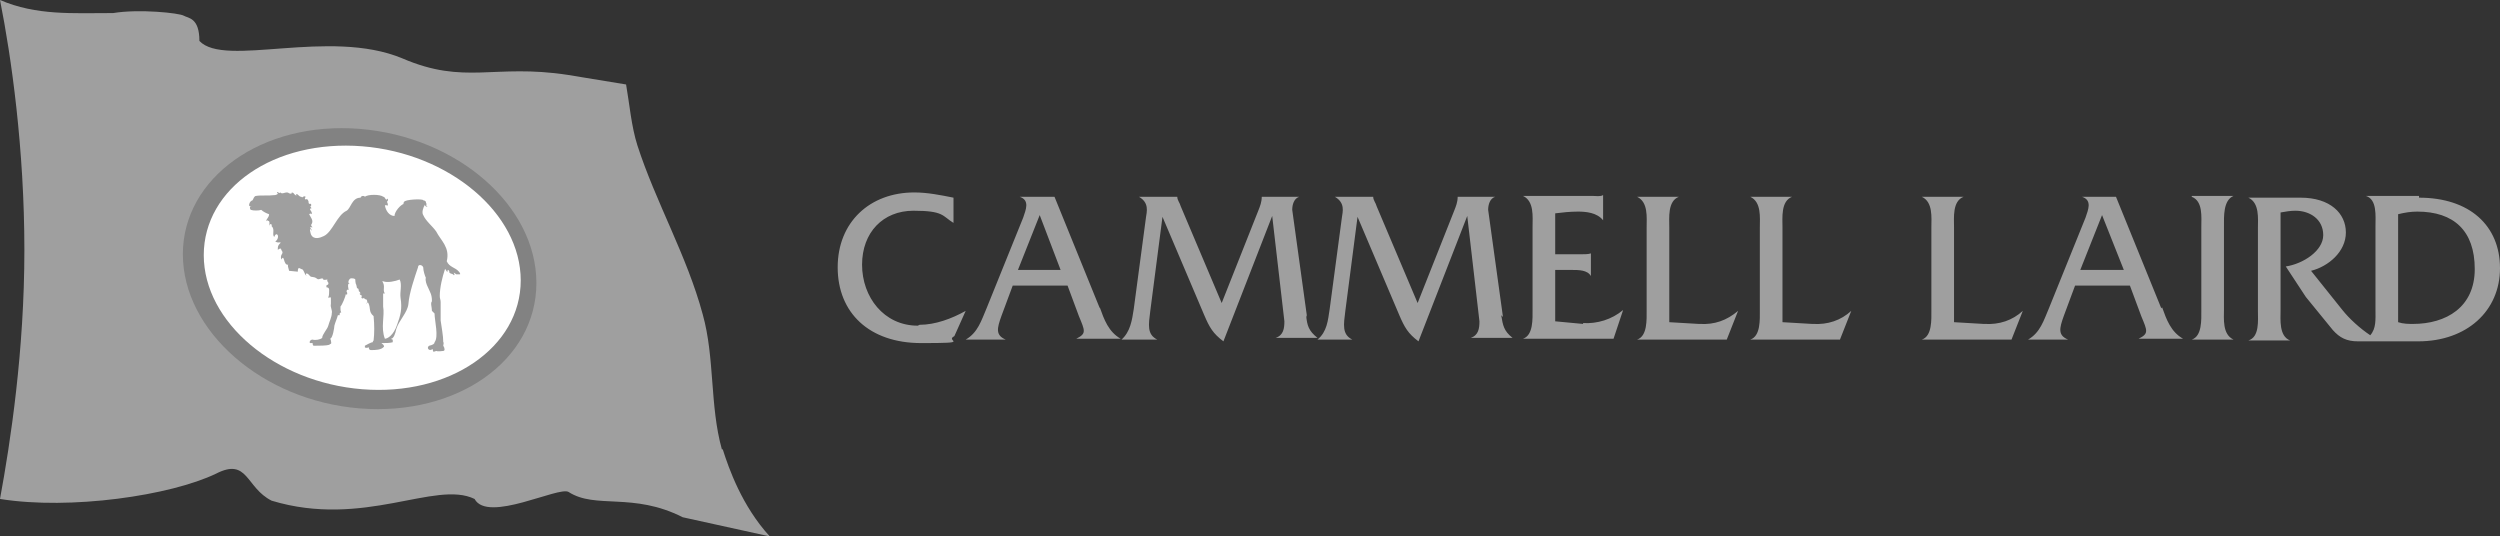
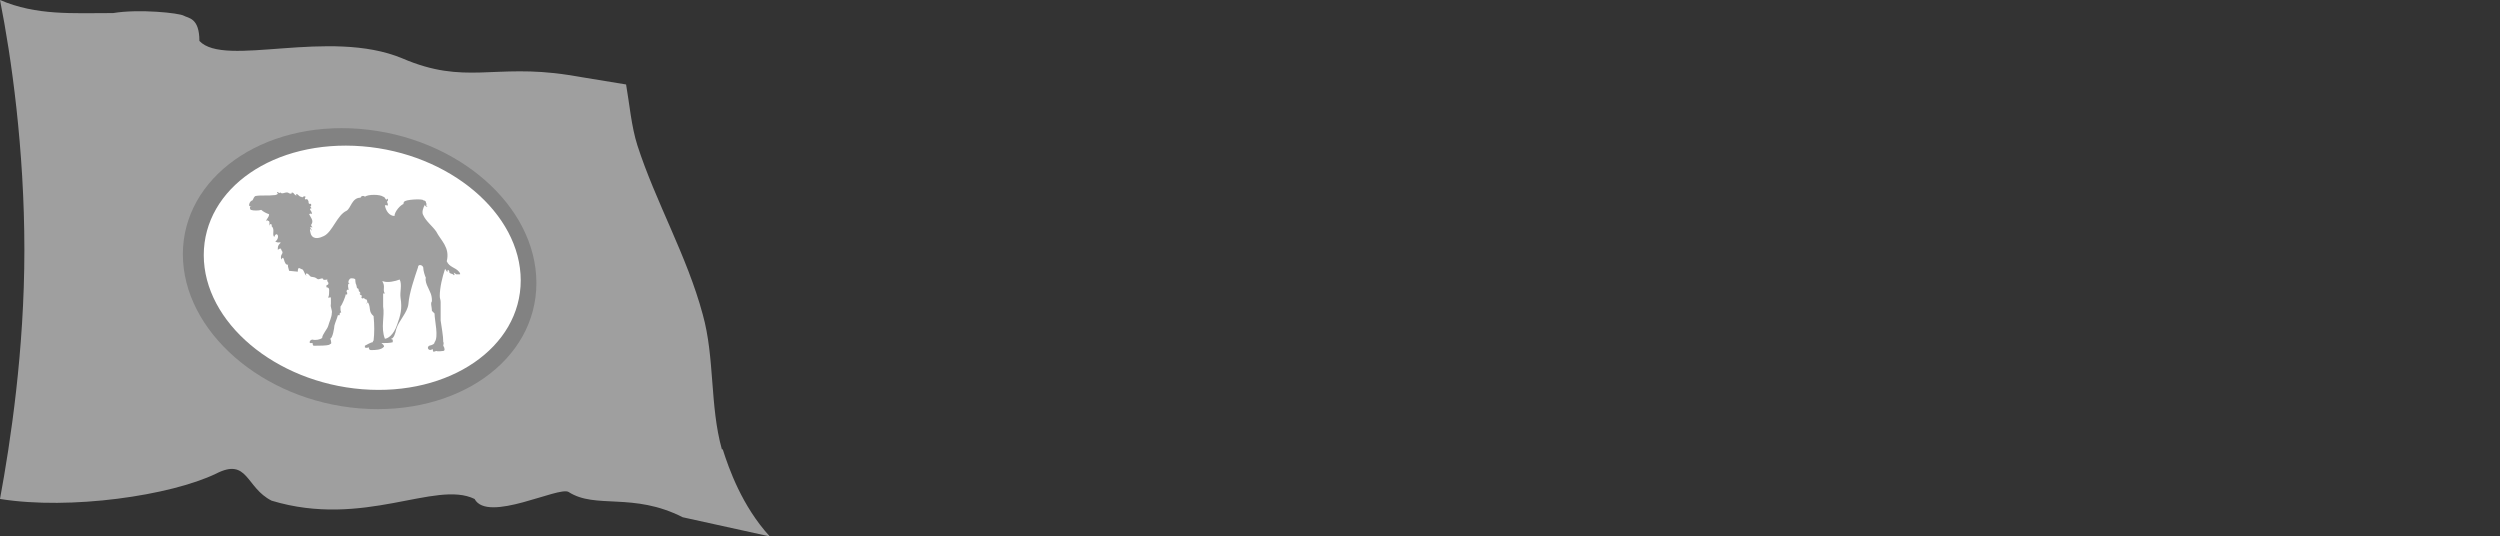
<svg xmlns="http://www.w3.org/2000/svg" id="Layer_1" version="1.1" viewBox="21.5 49.7 287.1 61.6">
  <rect x="21.5" y="49.7" width="287.1" height="61.6" fill="#333333" stroke="none" />
  <defs>
    <style>
      .st0 {
        fill: #9f9f9f;
      }

      .st1 {
        fill: #fff;
      }

      .st2 {
        fill: none;
      }

      .st3 {
        fill: #828282;
      }
    </style>
  </defs>
  <path class="st2" d="M99.9,109l9.7,2.1c-2.3-2.6-4.1-5.9-5.2-9.8-.7-2.6-.9-5.3-1.1-7.9-.2-2.5-.4-5.2-1-7.6-1-3.8-2.6-7.4-4.2-11-1.2-2.7-2.4-5.6-3.4-8.4-.5-1.6-.8-3.3-1-4.9-.1-.7-.2-1.4-.3-2.1l-6.7-1.1c-3.5-.5-6.1-.4-8.5-.4-3.4.1-6.3.3-10.6-1.5-4.4-1.8-10-1.4-14.4-1.1-4.2.3-7.5.6-8.9-.9h0c0-2.3-.9-2.6-1.5-2.7-.1,0-.2,0-.3-.1-.5-.2-5-.8-8-.3h-1.6c-3.9,0-7.6,0-11.2-1.5,1.3,6.7,2.8,17.1,2.8,28.6s-1.5,21.9-2.8,28.6c8.4,1.3,19.7-.5,24.7-3,2.4-1.2,3.1-.2,4.1,1,.6.7,1.2,1.5,2.3,2,6,1.8,11.2.8,15.4,0,3.3-.6,5.9-1.1,7.9-.2h0c1,1.8,4.7.6,7.4-.2,1.7-.5,3-.9,3.4-.6,1.4.9,3.1,1,5,1.1,2.3.2,5,.3,8.1,1.9Z" />
  <path class="st0" d="M104.4,101.3c-1.4-5-.8-10.5-2.2-15.5-1.8-6.7-5.4-12.9-7.5-19.4-.7-2.2-.9-4.7-1.3-7l-6.7-1.1c-8.5-1.3-11.8,1.2-19-1.9-8.4-3.5-20.4,1.1-23.3-2,0-2.7-1.3-2.6-1.8-2.9-.5-.3-5.1-.8-8.1-.3-4.7,0-8.8.3-13-1.5,1.3,6.5,2.8,17.1,2.8,28.7s-1.6,22.1-2.8,28.6c8.1,1.3,19.6-.4,24.8-2.9,3.7-1.9,3.4,1.6,6.4,3.1,10.6,3.2,18.8-2.4,23.3-.2,1.5,2.8,9.7-1.5,10.8-.8,3.1,2,7.4,0,13.1,2.9l10,2.2c-3.2-3.5-4.7-7.8-5.4-10Z" />
  <path class="st2" d="M99.9,109l9.7,2.1c-2.3-2.6-4.1-5.9-5.2-9.8-.7-2.6-.9-5.3-1.1-7.9-.2-2.5-.4-5.2-1-7.6-1-3.8-2.6-7.4-4.2-11-1.2-2.7-2.4-5.6-3.4-8.4-.5-1.6-.8-3.3-1-4.9-.1-.7-.2-1.4-.3-2.1l-6.7-1.1c-3.5-.5-6.1-.4-8.5-.4-3.4.1-6.3.3-10.6-1.5-4.4-1.8-10-1.4-14.4-1.1-4.2.3-7.5.6-8.9-.9h0c0-2.3-.9-2.6-1.5-2.7-.1,0-.2,0-.3-.1-.5-.2-5-.8-8-.3h-1.6c-3.9,0-7.6,0-11.2-1.5,1.3,6.7,2.8,17.1,2.8,28.6s-1.5,21.9-2.8,28.6c8.4,1.3,19.7-.5,24.7-3,2.4-1.2,3.1-.2,4.1,1,.6.7,1.2,1.5,2.3,2,6,1.8,11.2.8,15.4,0,3.3-.6,5.9-1.1,7.9-.2h0c1,1.8,4.7.6,7.4-.2,1.7-.5,3-.9,3.4-.6,1.4.9,3.1,1,5,1.1,2.3.2,5,.3,8.1,1.9Z" />
  <path class="st3" d="M62.8,64.5c11.2.9,20.3,8.8,20.3,17.7s-9.1,15.3-20.3,14.4c-11.2-.9-20.3-8.9-20.3-17.7,0-8.8,9.1-15.3,20.3-14.4" />
-   <path class="st2" d="M99.9,109l9.7,2.1c-2.3-2.6-4.1-5.9-5.2-9.8-.7-2.6-.9-5.3-1.1-7.9-.2-2.5-.4-5.2-1-7.6-1-3.8-2.6-7.4-4.2-11-1.2-2.7-2.4-5.6-3.4-8.4-.5-1.6-.8-3.3-1-4.9-.1-.7-.2-1.4-.3-2.1l-6.7-1.1c-3.5-.5-6.1-.4-8.5-.4-3.4.1-6.3.3-10.6-1.5-4.4-1.8-10-1.4-14.4-1.1-4.2.3-7.5.6-8.9-.9h0c0-2.3-.9-2.6-1.5-2.7-.1,0-.2,0-.3-.1-.5-.2-5-.8-8-.3h-1.6c-3.9,0-7.6,0-11.2-1.5,1.3,6.7,2.8,17.1,2.8,28.6s-1.5,21.9-2.8,28.6c8.4,1.3,19.7-.5,24.7-3,2.4-1.2,3.1-.2,4.1,1,.6.7,1.2,1.5,2.3,2,6,1.8,11.2.8,15.4,0,3.3-.6,5.9-1.1,7.9-.2h0c1,1.8,4.7.6,7.4-.2,1.7-.5,3-.9,3.4-.6,1.4.9,3.1,1,5,1.1,2.3.2,5,.3,8.1,1.9Z" />
  <path class="st1" d="M63.1,66.5c10,.8,18.2,7.7,18.2,15.4s-8.2,13.3-18.2,12.5-18.2-7.7-18.2-15.4c0-7.7,8.1-13.3,18.2-12.5" />
  <path class="st2" d="M99.9,109l9.7,2.1c-2.3-2.6-4.1-5.9-5.2-9.8-.7-2.6-.9-5.3-1.1-7.9-.2-2.5-.4-5.2-1-7.6-1-3.8-2.6-7.4-4.2-11-1.2-2.7-2.4-5.6-3.4-8.4-.5-1.6-.8-3.3-1-4.9-.1-.7-.2-1.4-.3-2.1l-6.7-1.1c-3.5-.5-6.1-.4-8.5-.4-3.4.1-6.3.3-10.6-1.5-4.4-1.8-10-1.4-14.4-1.1-4.2.3-7.5.6-8.9-.9h0c0-2.3-.9-2.6-1.5-2.7-.1,0-.2,0-.3-.1-.5-.2-5-.8-8-.3h-1.6c-3.9,0-7.6,0-11.2-1.5,1.3,6.7,2.8,17.1,2.8,28.6s-1.5,21.9-2.8,28.6c8.4,1.3,19.7-.5,24.7-3,2.4-1.2,3.1-.2,4.1,1,.6.7,1.2,1.5,2.3,2,6,1.8,11.2.8,15.4,0,3.3-.6,5.9-1.1,7.9-.2h0c1,1.8,4.7.6,7.4-.2,1.7-.5,3-.9,3.4-.6,1.4.9,3.1,1,5,1.1,2.3.2,5,.3,8.1,1.9Z" />
  <path class="st0" d="M65.5,82c.5.2,1.4,0,1.9-.2.3.6,0,1.4.1,2.1.2,1.3,0,2-.4,3.1-.4,1.2-1.1,1.6-1.4,1.6-.5-1.3,0-2.6-.2-3.7,0-.4,0-1.1,0-1.5h.2c-.3-.4.1-.8-.3-1.4M55.7,80.9c0-.6.2-.4.4-.3.3,0,.3.5.6.8-.2-.4.1-.4.4,0,.2.2.4,0,.8.3.2.2.4-.1.7,0,0,.1,0,.2.5.1-.1.3.2.3.1.5,0,.2-.3,0-.2.4.2,0,.3.1.3.3,0,.3,0,.7-.1.8,0,.3.3-.2.3.2,0,.2,0,.4,0,.6-.1.4.2.7.1,1.1,0,.4-.3,1-.4,1.4-.1.4-.7,1-.7,1.4-.2.2-.8.3-1.1.2-.3,0-.4.3-.3.4,0,0,.2,0,.3,0,0,.1,0,.2.1.3,0,0,.2,0,.3,0,.3,0,1.2,0,1.5-.1.2-.2.3,0,.2-.5,0,0,0-.1-.1-.2.3,0,.5-1.3.5-1.5.1-.4.3-.8.4-1.2.1,0,.1,0,.2,0,0-.1,0-.3.1-.3.2,0,0,0,0-.4,0-.2,0-.2,0-.3.2-.2.6-1.2.6-1.4,0,0,.2,0,.1.1.1-.1.1-.3,0-.4,0-.2.1-.3.2-.2.1,0-.1-.3,0-.7,0,0,.1,0,.2,0-.2,0-.3-.3,0-.6.2-.1.6,0,.6.1,0,.4.1.5,0,.4,0,0,.1,0,.2.6.3,0,.1.4.3.4,0,0,.2.3,0,.2,0,.1.1.2.2.2.1.1,0,.2,0,.3.1.1.2.1.3,0,0,.1.2.2.3.2.1.2.1.3,0,.4,0,0,0,0,0,.1,0,0,.1-.3.2-.1.3.6,0,1,.6,1.5.1,1,.1,2,0,2.8,0,0-.1.1-.1.2-.2,0-.7.3-.9.4,0,0,0,.2,0,.2.2.1.3,0,.5,0-.1.1,0,.3.2.3.5,0,1.2,0,1.5-.4,0-.2-.2-.3-.3-.4.4,0,1,0,1.3-.1,0,0,0-.1,0-.3,0,0-.1,0-.2-.1.3,0,.5-.6.6-1.1.3-1,1.3-1.9,1.4-2.9.1-1.3.7-3,1.1-4.2,0-.4.5-.3.6,0,0,.4.2,1,.3,1.2-.1.3.1.8.2,1,.3.7.5.9.5,1.7-.2.2,0,.7,0,1.1,0,0,.2.2.3.3,0,.8.5,2.7,0,3.3,0,.2-.2.3-.6.4-.2.1-.2.3-.1.4.2.2.4,0,.5,0,0,.4.1.3.4.2.2.1.7,0,.8,0,.2,0,.2-.3,0-.6,0-.1.1-.4,0-.4,0-.8-.2-1.7-.3-2.5,0-.2,0-.3,0-.7,0-.4,0-1.1,0-1.4s-.1-.4-.1-.7c0-1,.3-2.2.6-3.1.2.1.1.3.3.3,0-.1,0-.3,0-.2.2,0,.2.2.2.3.2.2.4.1.5.3.2,0,0-.2,0-.3l.3.2h.4c.1,0,0-.2-.1-.3-.4-.5-1.1-.5-1.4-1.2.4-1.6-.7-2.4-1.2-3.4-.4-.6-1.2-1.2-1.5-1.9-.2-.3,0-.9.2-1.2,0,.2.2.3.3.2-.3,0,0-.3-.2-.4.1-.1-.1-.3-.3-.3,0-.2-2.2-.1-2.2.2,0,0-.2.2,0,.2-.4.1-1.1.9-1.1,1.4-.6,0-1-.6-1.1-1.2.1-.1.2,0,.3,0,.1,0,0-.2,0-.3-.2-.2.2-.2,0-.5-.2.4-.3-.3-.5-.2-.3-.3-1.8-.3-2.1,0,0-.1-.4-.2-.5.1-1,0-1.1,1.2-1.6,1.5-1.1.5-1.6,2.4-2.6,2.9-.4.2-1.2.5-1.5-.2,0,0-.3-1,.1-.4,0-.2-.2-.3-.2-.4.1,0,.3,0,.3,0,0,0-.3-.2-.1-.4.2-.4-.1-.7-.3-1.1.1-.1.2-.1.3,0,.1-.4-.5-.6,0-.7-.1,0-.1-.2-.2-.2.1,0,.2-.1.1-.3-.4.1-.2-.3-.3-.3,0-.1-.1-.3-.3-.2,0,0-.2,0,0-.3-.3-.2-.3.2-.5,0-.3,0-.4-.4-.6-.3.1.2,0,.2-.2,0,0,0-.1-.2-.3-.2,0,.1,0,.2-.3.1-.3-.3-.8.2-1-.1-.2.2-.3-.2-.4,0,.3.2-.2.3-.2.3-.8.1-1.7,0-2.2.1-.2,0-.3.3-.4.5-.3.1-.4.4-.4.6.1.1.1.1.3.1,0,0-.2,0-.2.1,0,.1,0,.2.1.3.3.1.9.1,1.2,0,.2.2.6.4.9.5,0,.4-.4.6-.3.8.1-.2.2,0,.3,0,.1.2,0,.4,0,.6,0-.1.1-.4.3-.2,0,0,0,.2,0,.2.4.3,0,1,.3,1.2.1-.3.2-.3.3-.3.3.2,0,.8-.2.8.3.3.7,0,.6.2-.3.3-.3.4-.3.8.1-.1.4-.3.4,0,.4.5-.2.4,0,1.1.4-.7.2.7.8.6-.1.1,0,.3.1.7" />
  <path class="st2" d="M99.9,109l9.7,2.1c-2.3-2.6-4.1-5.9-5.2-9.8-.7-2.6-.9-5.3-1.1-7.9-.2-2.5-.4-5.2-1-7.6-1-3.8-2.6-7.4-4.2-11-1.2-2.7-2.4-5.6-3.4-8.4-.5-1.6-.8-3.3-1-4.9-.1-.7-.2-1.4-.3-2.1l-6.7-1.1c-3.5-.5-6.1-.4-8.5-.4-3.4.1-6.3.3-10.6-1.5-4.4-1.8-10-1.4-14.4-1.1-4.2.3-7.5.6-8.9-.9h0c0-2.3-.9-2.6-1.5-2.7-.1,0-.2,0-.3-.1-.5-.2-5-.8-8-.3h-1.6c-3.9,0-7.6,0-11.2-1.5,1.3,6.7,2.8,17.1,2.8,28.6s-1.5,21.9-2.8,28.6c8.4,1.3,19.7-.5,24.7-3,2.4-1.2,3.1-.2,4.1,1,.6.7,1.2,1.5,2.3,2,6,1.8,11.2.8,15.4,0,3.3-.6,5.9-1.1,7.9-.2h0c1,1.8,4.7.6,7.4-.2,1.7-.5,3-.9,3.4-.6,1.4.9,3.1,1,5,1.1,2.3.2,5,.3,8.1,1.9Z" />
  <path class="st2" d="M99.9,109l9.7,2.1c-2.3-2.6-4.1-5.9-5.2-9.8-.7-2.6-.9-5.3-1.1-7.9-.2-2.5-.4-5.2-1-7.6-1-3.8-2.6-7.4-4.2-11-1.2-2.7-2.4-5.6-3.4-8.4-.5-1.6-.8-3.3-1-4.9-.1-.7-.2-1.4-.3-2.1l-6.7-1.1c-3.5-.5-6.1-.4-8.5-.4-3.4.1-6.3.3-10.6-1.5-4.4-1.8-10-1.4-14.4-1.1-4.2.3-7.5.6-8.9-.9h0c0-2.3-.9-2.6-1.5-2.7-.1,0-.2,0-.3-.1-.5-.2-5-.8-8-.3h-1.6c-3.9,0-7.6,0-11.2-1.5,1.3,6.7,2.8,17.1,2.8,28.6s-1.5,21.9-2.8,28.6c8.4,1.3,19.7-.5,24.7-3,2.4-1.2,3.1-.2,4.1,1,.6.7,1.2,1.5,2.3,2,6,1.8,11.2.8,15.4,0,3.3-.6,5.9-1.1,7.9-.2h0c1,1.8,4.7.6,7.4-.2,1.7-.5,3-.9,3.4-.6,1.4.9,3.1,1,5,1.1,2.3.2,5,.3,8.1,1.9Z" />
  <path class="st2" d="M99.9,109l9.7,2.1c-2.3-2.6-4.1-5.9-5.2-9.8-.7-2.6-.9-5.3-1.1-7.9-.2-2.5-.4-5.2-1-7.6-1-3.8-2.6-7.4-4.2-11-1.2-2.7-2.4-5.6-3.4-8.4-.5-1.6-.8-3.3-1-4.9-.1-.7-.2-1.4-.3-2.1l-6.7-1.1c-3.5-.5-6.1-.4-8.5-.4-3.4.1-6.3.3-10.6-1.5-4.4-1.8-10-1.4-14.4-1.1-4.2.3-7.5.6-8.9-.9h0c0-2.3-.9-2.6-1.5-2.7-.1,0-.2,0-.3-.1-.5-.2-5-.8-8-.3h-1.6c-3.9,0-7.6,0-11.2-1.5,1.3,6.7,2.8,17.1,2.8,28.6s-1.5,21.9-2.8,28.6c8.4,1.3,19.7-.5,24.7-3,2.4-1.2,3.1-.2,4.1,1,.6.7,1.2,1.5,2.3,2,6,1.8,11.2.8,15.4,0,3.3-.6,5.9-1.1,7.9-.2h0c1,1.8,4.7.6,7.4-.2,1.7-.5,3-.9,3.4-.6,1.4.9,3.1,1,5,1.1,2.3.2,5,.3,8.1,1.9Z" />
  <path class="st2" d="M99.9,109l9.7,2.1c-2.3-2.6-4.1-5.9-5.2-9.8-.7-2.6-.9-5.3-1.1-7.9-.2-2.5-.4-5.2-1-7.6-1-3.8-2.6-7.4-4.2-11-1.2-2.7-2.4-5.6-3.4-8.4-.5-1.6-.8-3.3-1-4.9-.1-.7-.2-1.4-.3-2.1l-6.7-1.1c-3.5-.5-6.1-.4-8.5-.4-3.4.1-6.3.3-10.6-1.5-4.4-1.8-10-1.4-14.4-1.1-4.2.3-7.5.6-8.9-.9h0c0-2.3-.9-2.6-1.5-2.7-.1,0-.2,0-.3-.1-.5-.2-5-.8-8-.3h-1.6c-3.9,0-7.6,0-11.2-1.5,1.3,6.7,2.8,17.1,2.8,28.6s-1.5,21.9-2.8,28.6c8.4,1.3,19.7-.5,24.7-3,2.4-1.2,3.1-.2,4.1,1,.6.7,1.2,1.5,2.3,2,6,1.8,11.2.8,15.4,0,3.3-.6,5.9-1.1,7.9-.2h0c1,1.8,4.7.6,7.4-.2,1.7-.5,3-.9,3.4-.6,1.4.9,3.1,1,5,1.1,2.3.2,5,.3,8.1,1.9Z" />
  <path class="st2" d="M99.9,109l9.7,2.1c-2.3-2.6-4.1-5.9-5.2-9.8-.7-2.6-.9-5.3-1.1-7.9-.2-2.5-.4-5.2-1-7.6-1-3.8-2.6-7.4-4.2-11-1.2-2.7-2.4-5.6-3.4-8.4-.5-1.6-.8-3.3-1-4.9-.1-.7-.2-1.4-.3-2.1l-6.7-1.1c-3.5-.5-6.1-.4-8.5-.4-3.4.1-6.3.3-10.6-1.5-4.4-1.8-10-1.4-14.4-1.1-4.2.3-7.5.6-8.9-.9h0c0-2.3-.9-2.6-1.5-2.7-.1,0-.2,0-.3-.1-.5-.2-5-.8-8-.3h-1.6c-3.9,0-7.6,0-11.2-1.5,1.3,6.7,2.8,17.1,2.8,28.6s-1.5,21.9-2.8,28.6c8.4,1.3,19.7-.5,24.7-3,2.4-1.2,3.1-.2,4.1,1,.6.7,1.2,1.5,2.3,2,6,1.8,11.2.8,15.4,0,3.3-.6,5.9-1.1,7.9-.2h0c1,1.8,4.7.6,7.4-.2,1.7-.5,3-.9,3.4-.6,1.4.9,3.1,1,5,1.1,2.3.2,5,.3,8.1,1.9Z" />
-   <path class="st0" d="M298.7,86.9c-.6,0-1.2,0-1.8-.2v-12.4c.8-.2,1.5-.3,2.2-.3,4.2,0,6.6,2.2,6.6,6.6s-3.3,6.3-7.1,6.3M299.3,72.2h-6.1c1.3.4,1.1,2.3,1.1,3.5v9.5c0,1.2.1,2.2-.6,3-1.2-.8-2.4-1.9-3.2-2.9l-3.6-4.5c2-.5,4-2.2,4-4.4s-1.8-4-5.2-4h-6c1.3.6,1.1,2.4,1.1,3.5v9.5c0,1.1.2,3-1.1,3.4h0c0,0,4.8,0,4.8,0h0c-1.3-.5-1.1-2.4-1.1-3.5v-11.2c.6-.1,1.1-.2,1.7-.2,1.7,0,3.2,1,3.2,2.8s-2.3,3.3-4.3,3.6l2.3,3.5,3.1,3.8c.8.9,1.6,1.3,2.9,1.3h6.9c5.6,0,9.4-3.5,9.4-8.4s-3.5-8.1-9.3-8.1M273.2,72.3c1.3.5,1.1,2.3,1.1,3.5v9.5c0,1.1.1,3-1.1,3.4h0c0,0,4.8,0,4.8,0h0c-1.3-.6-1.1-2.4-1.1-3.5v-9.5c0-1.1-.1-3,1.1-3.5h0c0,0-4.8,0-4.8,0h0ZM260.4,80.7l2.5-6.3,2.5,6.3h-4.9ZM269.7,85.1l-5.2-12.8h-3.9c1.2.4.7,1.5.4,2.4l-4.2,10.4c-.6,1.4-1,2.8-2.4,3.6h0c0,0,4.6,0,4.6,0h0c-1.2-.5-1-1.3-.5-2.7l1.3-3.5h6.3l1.3,3.5c.7,1.7.9,2-.3,2.6h0c0,0,5.1,0,5.1,0h0c-1.4-.8-1.9-2.2-2.4-3.6M249.3,86.9l-3.4-.2v-10.9c0-1.1-.2-3,1.1-3.5h0c0,0-4.8,0-4.8,0h0c1.3.6,1.1,2.4,1.1,3.5v9.5c0,1.1.1,3-1.1,3.4h0c0,0,10.3,0,10.3,0l1.3-3.3h0c-1.2,1.1-2.7,1.6-4.4,1.5M229.6,86.9l-3.4-.2v-10.9c0-1.1-.2-3,1.1-3.5h0c0,0-4.8,0-4.8,0h0c1.3.6,1.1,2.4,1.1,3.5v9.5c0,1.1.1,3-1.1,3.4h0c0,0,10.3,0,10.3,0l1.3-3.3h0c-1.2,1.1-2.7,1.6-4.4,1.5M216.6,86.9l-3.4-.2v-10.9c0-1.1-.2-3,1.1-3.5h0c0,0-4.8,0-4.8,0h0c1.3.6,1.1,2.4,1.1,3.5v9.5c0,1.1.1,3-1.1,3.4h0c0,0,10.3,0,10.3,0l1.3-3.3h0c-1.3,1.1-2.7,1.6-4.4,1.5M203.3,86.9l-3.2-.3v-5.9h1.9c.8,0,1.8,0,2.2.7h0v-2.6h0c-.3.1-.7.1-1.1.1h-3v-4.7c.8-.1,1.7-.2,2.6-.2s2.2.1,2.9,1h0v-2.9h0c-.3.2-.8.1-1.2.1h-8c1.3.6,1.1,2.4,1.1,3.5v9.5c0,1.1.1,3-1.1,3.4h0c0,0,10.4,0,10.4,0l1.1-3.3h0c-1.3,1.1-3,1.6-4.6,1.5M194.1,86.1l-1.7-12.3c0-.6.2-1.3.8-1.5h0c0,0-4.3,0-4.3,0h0c0,.6-.2,1.1-.4,1.6l-4.2,10.6-4.7-11.1c-.1-.4-.4-.7-.4-1.1h0s-4.4,0-4.4,0h0c1.2.7.9,1.7.8,2.4l-1.4,10.5c-.2,1.3-.3,2.6-1.4,3.5h0c0,0,4,0,4,0h0c-1.2-.6-1-1.7-.8-3.3l1.4-10.8,4.8,11.3c.6,1.4,1,2.1,2.2,3l5.6-14.4,1.4,12.1c0,.8-.1,1.6-1,1.9h0c0,0,4.8,0,4.8,0h0c-1-.8-1.1-1.4-1.3-2.6M171.6,86.1l-1.7-12.3c0-.6.2-1.3.8-1.5h0c0,0-4.3,0-4.3,0h0c0,.6-.2,1.1-.4,1.6l-4.2,10.6-4.7-11.1c-.1-.4-.4-.7-.4-1.1h0s-4.4,0-4.4,0h0c1.2.7.9,1.7.8,2.4l-1.4,10.5c-.2,1.3-.4,2.6-1.4,3.5h0c0,0,4.1,0,4.1,0h0c-1.2-.6-1-1.7-.8-3.3l1.4-10.8,4.8,11.3c.6,1.4,1,2.1,2.2,3l5.6-14.4,1.4,12.1c0,.8-.1,1.6-1,1.9h0c0,0,4.8,0,4.8,0h0c-1-.8-1.2-1.4-1.3-2.6M138.4,80.7l2.5-6.3,2.4,6.3h-4.9ZM147.8,85.1l-5.2-12.8h-4c1.2.4.7,1.5.4,2.4l-4.2,10.4c-.6,1.4-1,2.8-2.4,3.6h0c0,0,4.6,0,4.6,0h0c-1.2-.5-1-1.3-.5-2.7l1.3-3.5h6.3l1.3,3.5c.7,1.7.9,2-.3,2.6h0c0,0,5.1,0,5.1,0h0c-1.4-.8-1.9-2.2-2.4-3.6M126.9,87.1c-3.9,0-6.4-3.3-6.4-7s2.4-6.2,5.9-6.2,3.3.6,4.6,1.4v-2.9c-1.5-.3-3-.6-4.5-.6-5.1,0-8.8,3.4-8.8,8.6s3.6,8.7,9.6,8.7,2.6-.2,3.8-.8l1.3-2.9h0c-1.6.9-3.5,1.6-5.3,1.6" />
</svg>